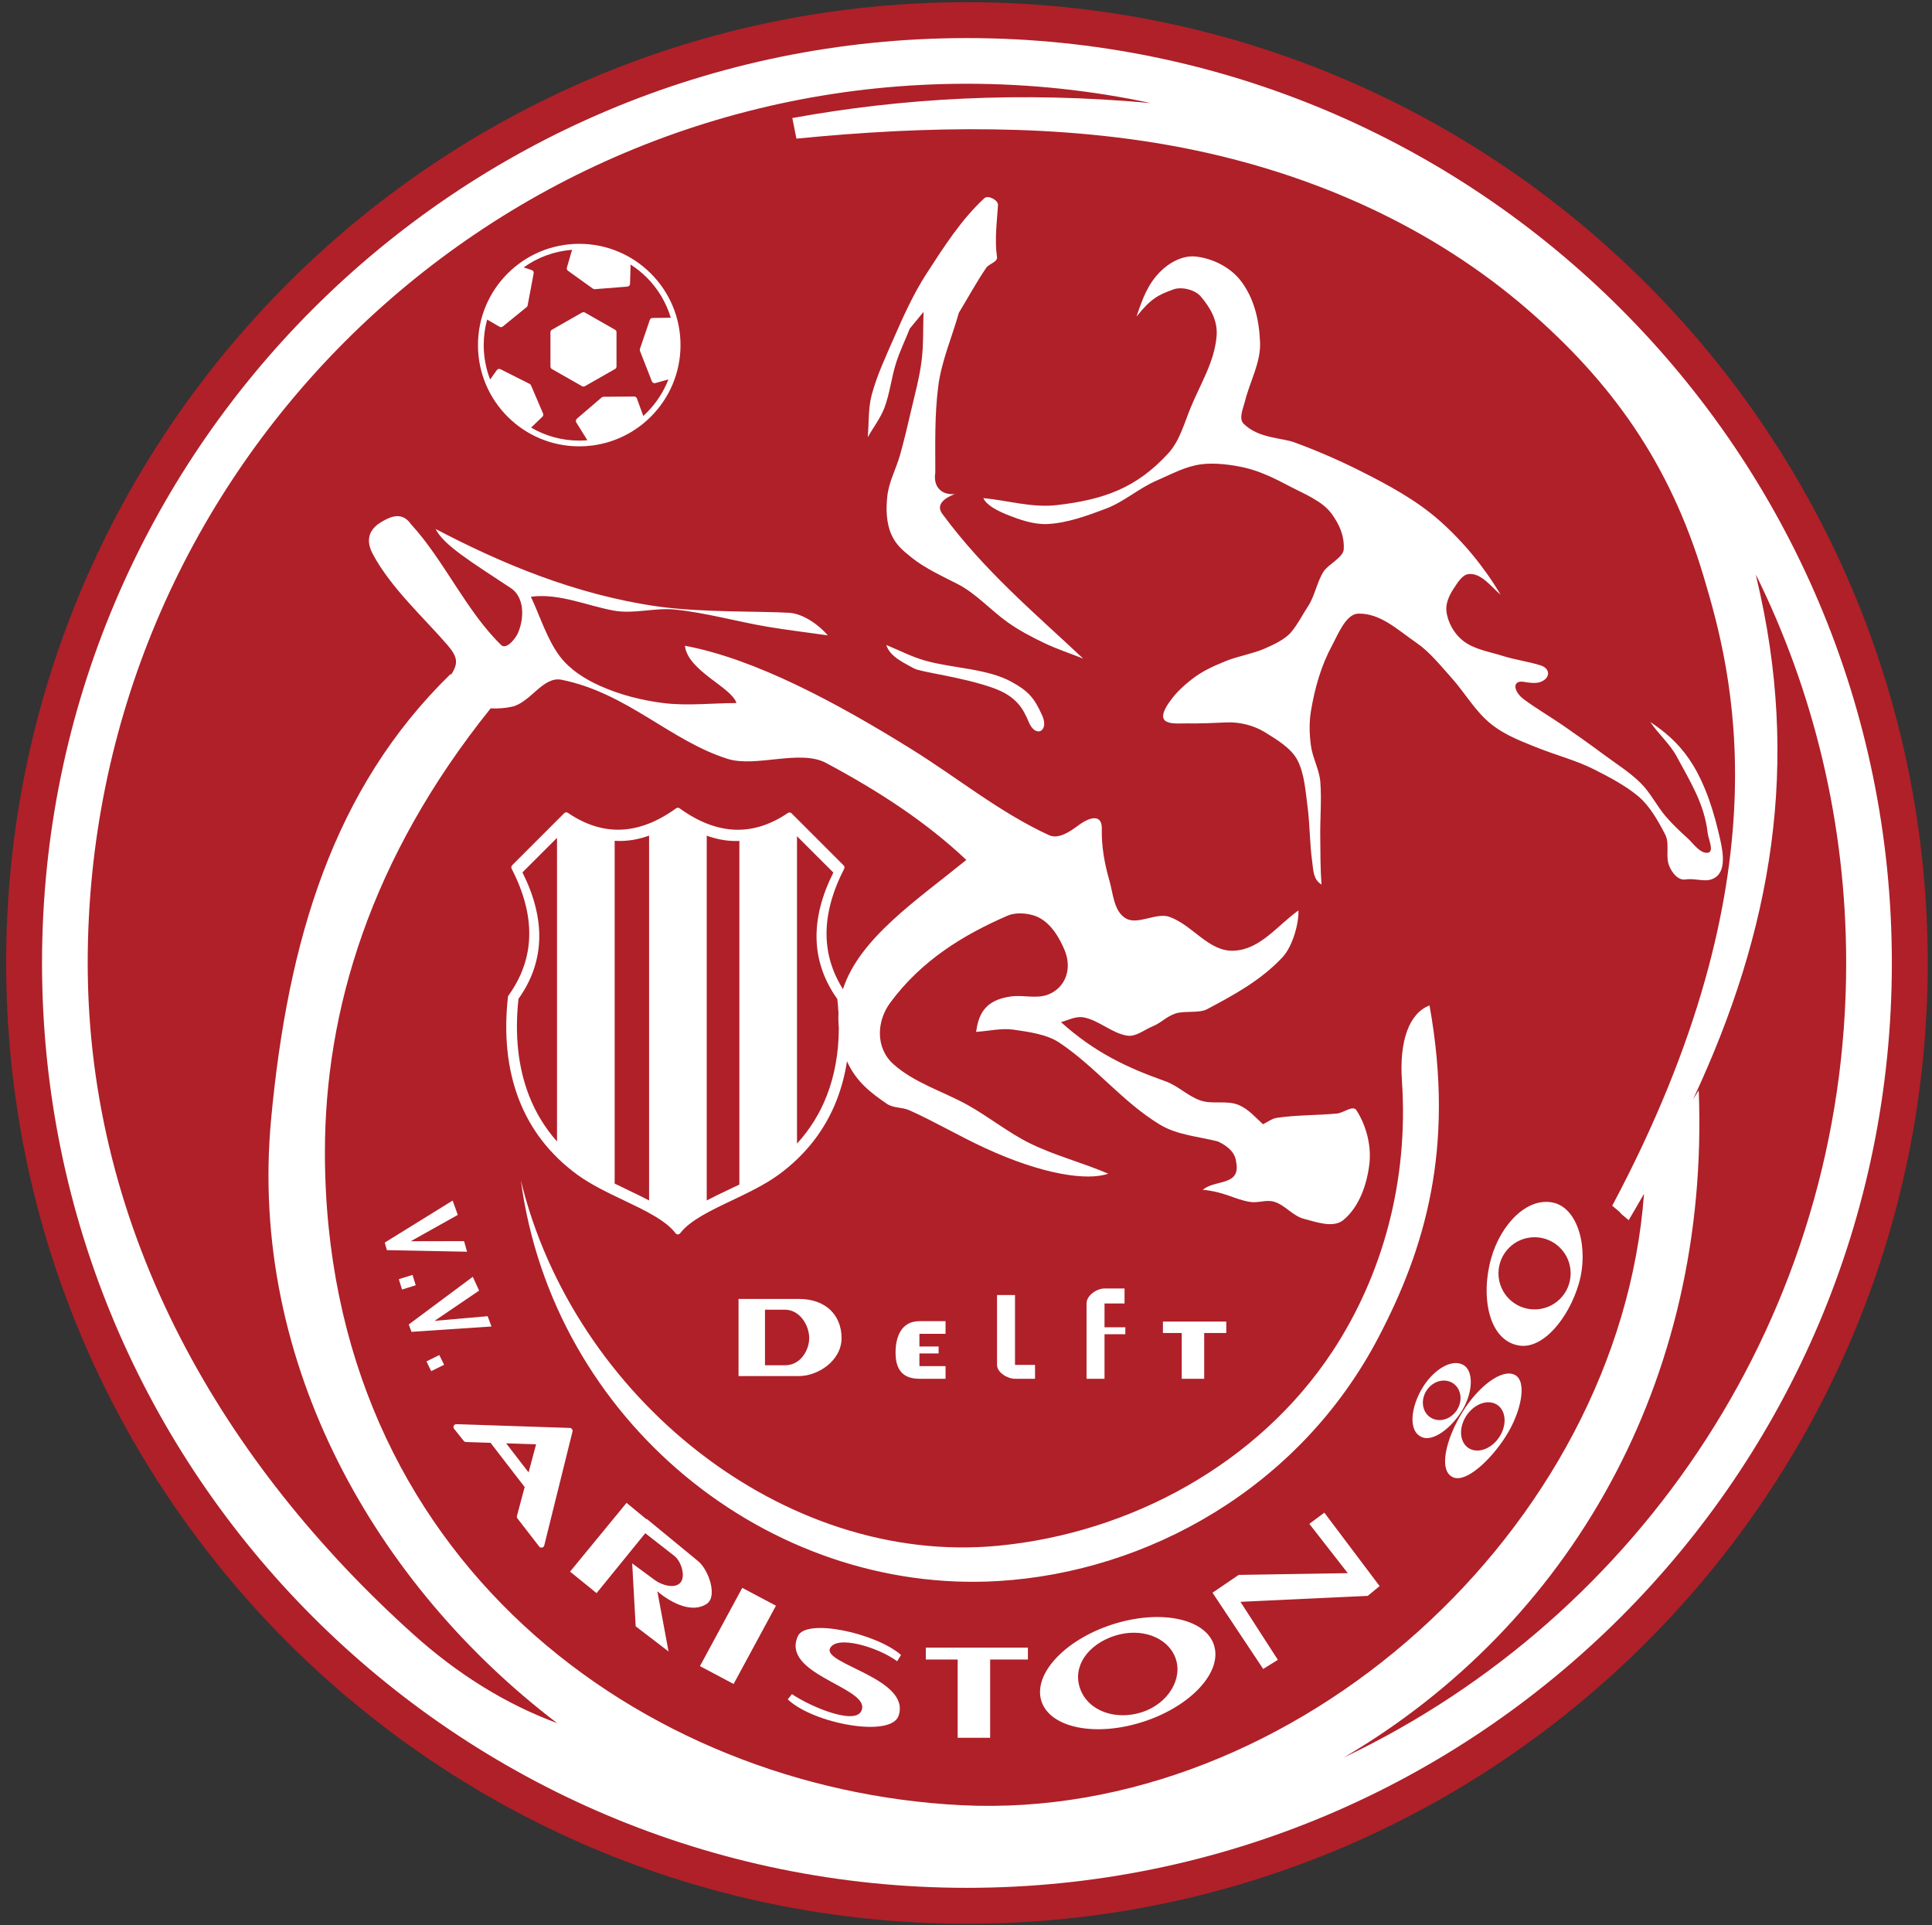
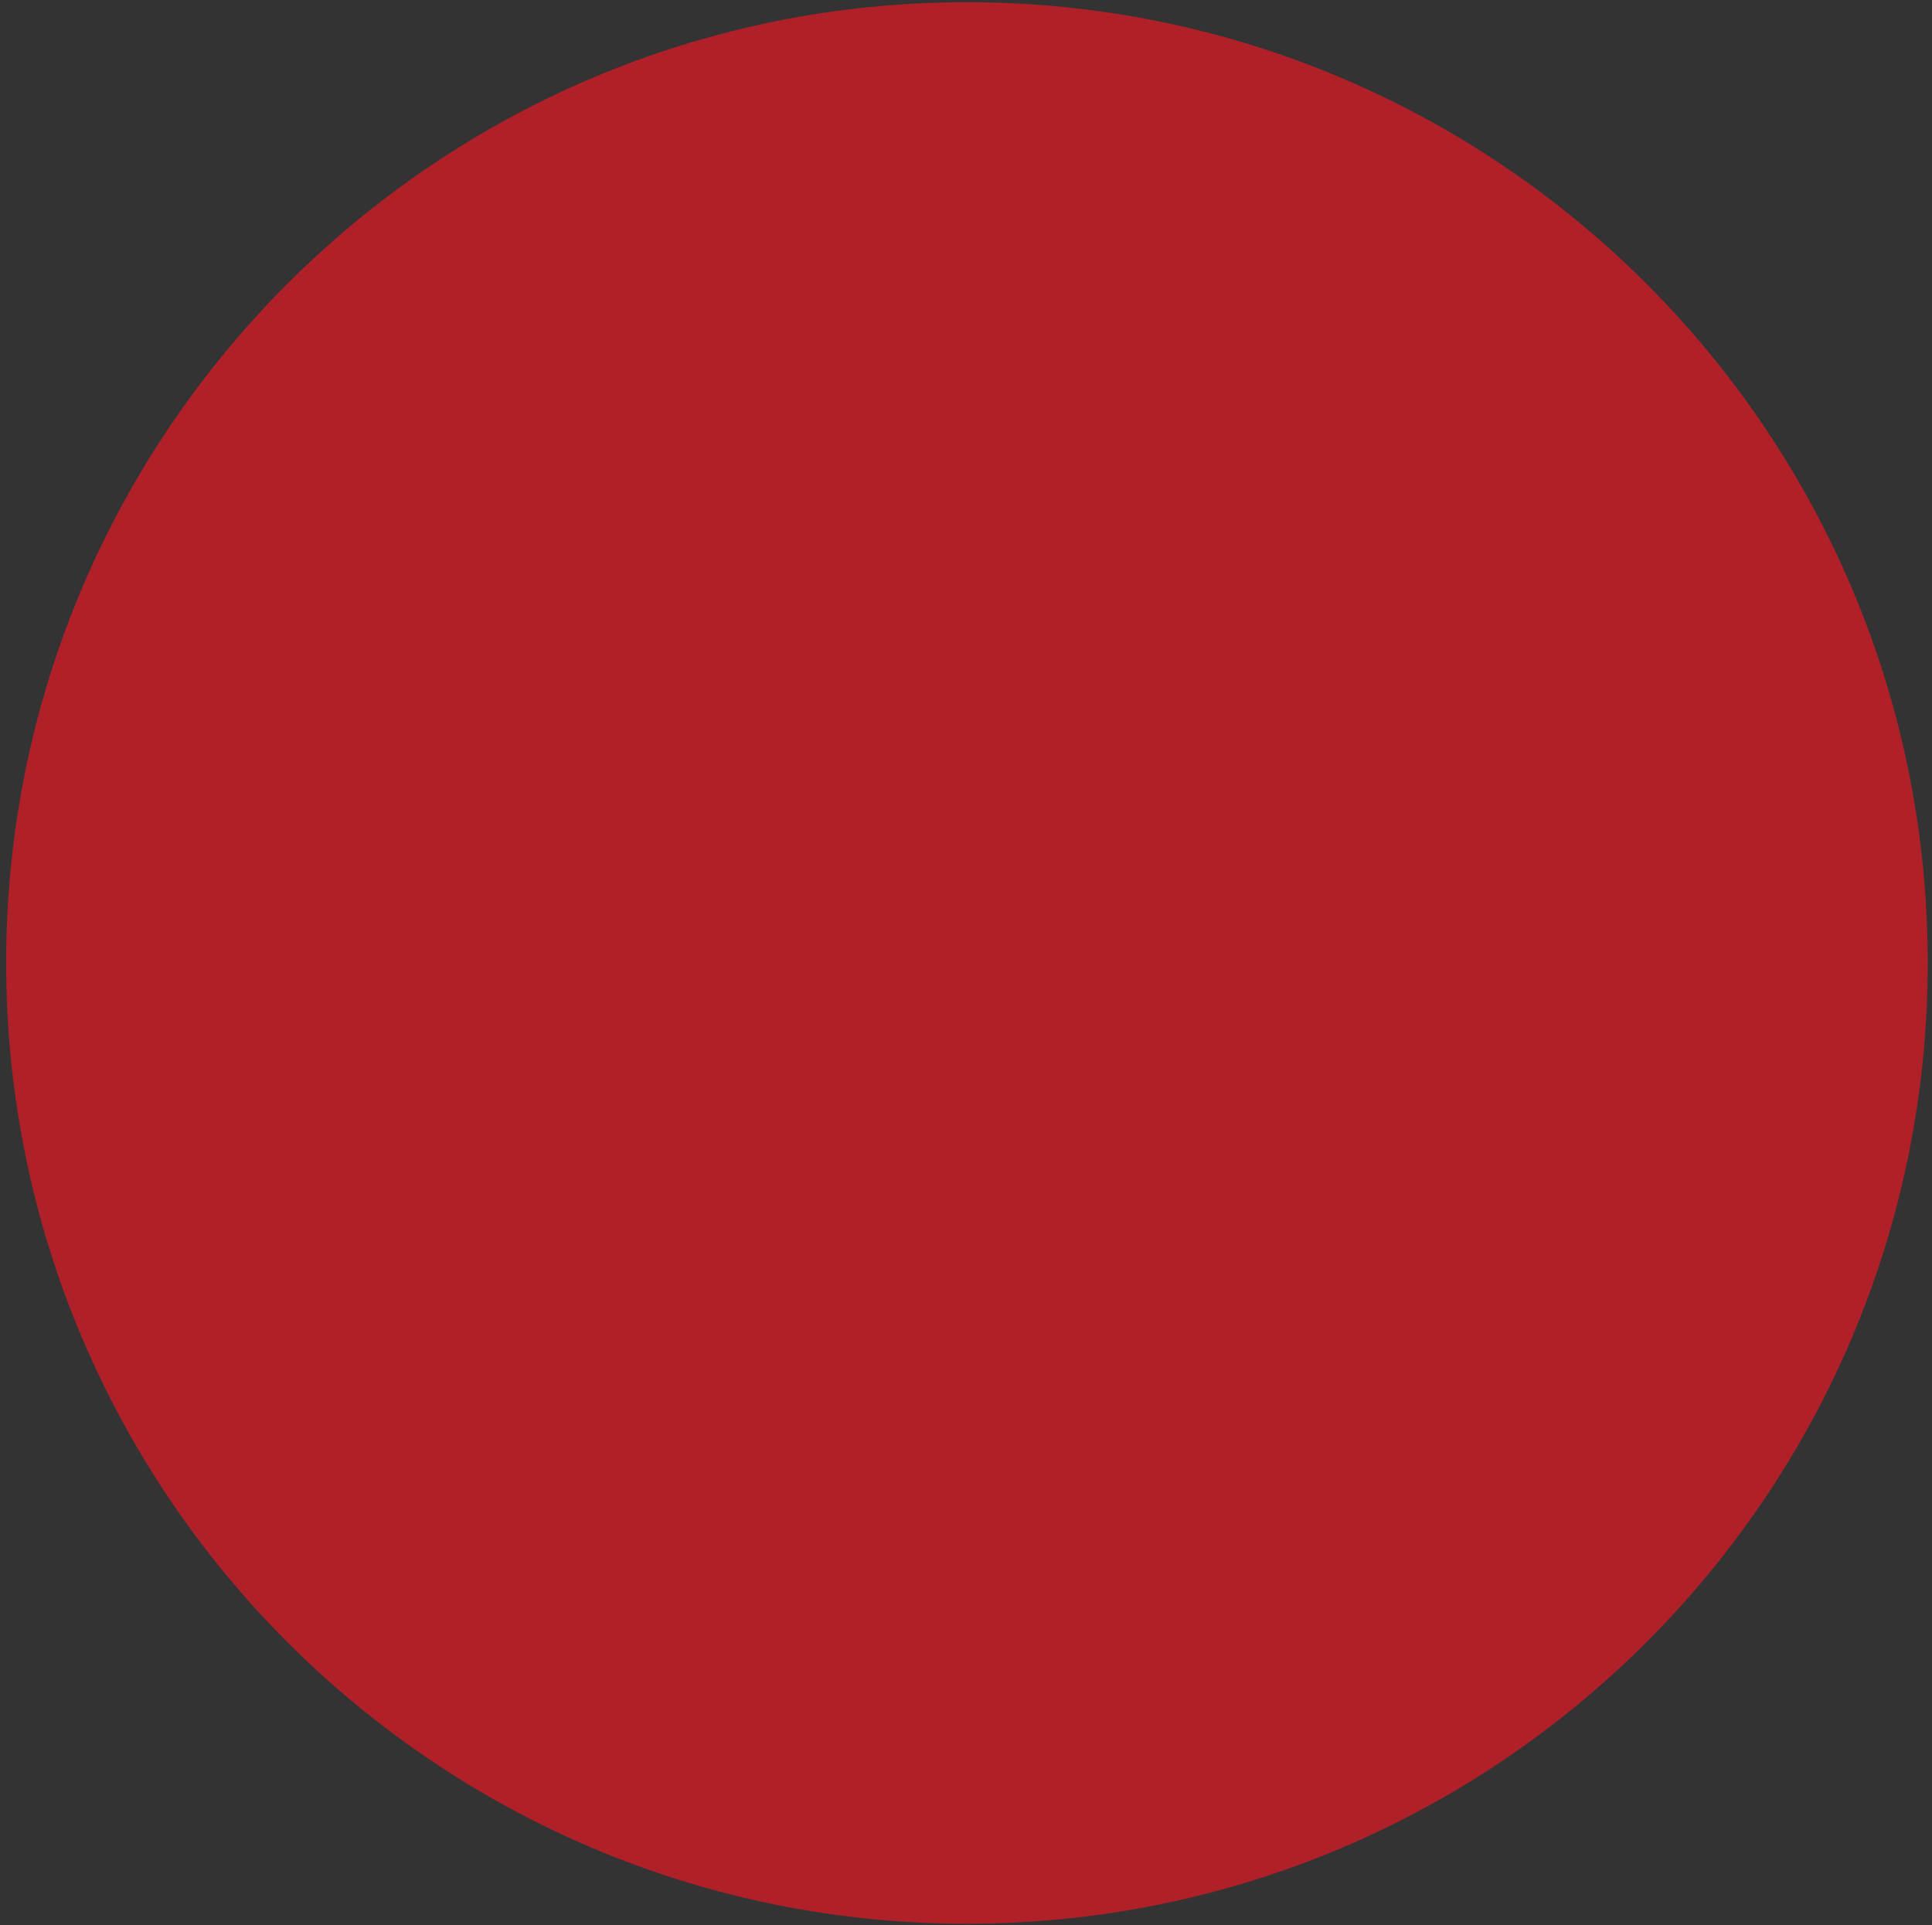
<svg xmlns="http://www.w3.org/2000/svg" width="285pt" height="284pt" viewBox="0 0 285 284" version="1.1">
  <rect x="0" y="0" width="285" height="284" fill="#333333" stroke="none" />
  <g id="surface1">
    <path style=" stroke:none;fill-rule:evenodd;fill:rgb(68.599%,12.5%,16.1%);fill-opacity:1;" d="M 142.637 0.324 C 220.914 0.324 284.371 63.777 284.371 142.055 C 284.371 220.332 220.914 283.789 142.637 283.789 C 64.359 283.789 0.906 220.332 0.906 142.055 C 0.906 63.777 64.359 0.324 142.637 0.324 " />
-     <path style=" stroke:none;fill-rule:evenodd;fill:rgb(100%,100%,100%);fill-opacity:1;" d="M 198.234 259.262 C 231.504 239.723 252.273 203.816 250.59 160.852 C 250.305 161.316 250.027 161.758 249.754 162.172 C 261.465 137.148 265.668 112.551 259.098 85.184 L 259.023 84.773 C 267.547 102.047 272.34 121.488 272.34 142.055 C 272.34 193.789 242.047 238.441 198.234 259.262 Z M 130.746 95.148 C 133.02 96.094 134.473 96.887 136.566 97.477 C 140.496 98.582 145.629 98.617 149.207 100.578 C 151.719 101.961 152.578 102.953 153.75 105.57 C 154.785 107.883 152.762 108.945 151.754 106.512 C 150.938 104.539 149.926 102.73 146.598 101.523 C 141.938 99.836 135.812 99.18 134.789 98.586 C 133.621 97.902 131.262 96.934 130.746 95.148 Z M 159.789 97.156 C 152.648 90.445 145.188 84.211 138.984 75.773 C 138.203 74.707 138.824 73.645 140.863 72.883 C 138.906 73.059 137.617 71.844 137.973 69.703 C 137.973 65.367 137.859 61.289 138.406 56.988 C 138.879 53.27 140.43 49.766 141.441 46.152 C 142.789 43.938 144.023 41.648 145.484 39.508 C 145.91 38.891 147.188 38.656 147.074 37.918 C 146.703 35.41 147.062 32.754 147.219 30.262 C 147.27 29.508 145.746 28.734 145.195 29.246 C 141.738 32.477 139.242 36.406 136.672 40.371 C 134.789 43.281 133.289 46.586 131.902 49.766 C 130.688 52.562 129.359 55.344 128.582 58.289 C 128.051 60.301 128.195 62.434 128.004 64.504 C 128.82 63.059 129.867 61.719 130.461 60.168 C 131.273 58.031 131.492 55.703 132.191 53.523 C 132.746 51.793 133.539 50.152 134.215 48.465 C 134.891 47.645 135.562 46.828 136.238 46.008 C 136.145 48.414 136.254 50.844 135.949 53.23 C 135.629 55.77 134.934 58.254 134.359 60.746 C 133.875 62.875 133.359 65 132.773 67.105 C 132.203 69.145 131.125 71.066 130.895 73.172 C 130.684 75.047 130.727 77.074 131.473 78.809 C 132.145 80.371 133.18 81.207 134.504 82.273 C 136.426 83.824 139.102 85.047 141.297 86.176 C 143.984 87.555 146.145 90.02 148.664 91.812 C 150.336 92.996 152.164 93.961 154.012 94.844 C 155.879 95.742 157.863 96.387 159.789 97.156 Z M 145.055 73.477 C 148.645 73.824 152.246 74.926 155.828 74.52 C 162.859 73.723 167.664 71.977 172.344 66.871 C 174.008 65.055 174.684 62.465 175.617 60.188 C 177.07 56.645 179.203 53.305 179.473 49.488 C 179.625 47.277 178.562 45.418 177.129 43.73 C 176.281 42.742 174.32 42.25 173.094 42.695 C 170.844 43.516 169.816 44 167.652 46.703 C 168.602 43.836 169.387 41.875 171.129 40.102 C 172.453 38.746 174.461 37.645 176.344 37.84 C 178.816 38.094 181.402 39.371 182.949 41.316 C 184.988 43.887 185.754 47.207 185.879 50.488 C 185.996 53.527 184.367 56.27 183.645 59.223 C 183.379 60.289 182.684 61.754 183.469 62.523 C 185.676 64.691 189.043 64.551 190.984 65.27 C 194.348 66.516 197.473 67.867 200.68 69.477 C 204.77 71.535 208.891 73.746 212.324 76.777 C 215.871 79.91 218.98 83.703 221.363 87.73 C 219.973 86.574 218.465 84.438 216.594 84.695 C 215.633 84.828 214.934 86.094 214.387 86.914 C 213.77 87.84 213.234 89.055 213.367 90.16 C 213.562 91.812 214.5 93.48 215.801 94.508 C 217.453 95.816 219.703 96.129 221.711 96.77 C 223.531 97.348 225.453 97.582 227.273 98.16 C 228.715 98.617 228.746 100.02 227.273 100.594 C 226.52 100.887 225.387 100.691 224.84 100.594 C 223.051 100.266 223.176 101.969 224.84 103.199 C 226.688 104.566 228.688 105.719 230.578 107.023 C 232.629 108.438 234.66 109.883 236.66 111.371 C 238.484 112.723 240.445 113.938 242.051 115.543 C 243.484 116.977 244.387 118.863 245.699 120.41 C 246.711 121.594 247.855 122.664 249.004 123.711 C 249.824 124.461 250.785 125.941 251.945 125.797 C 252.91 125.594 252.023 123.867 251.902 122.836 C 251.414 118.559 249.297 115.238 247.336 111.594 C 246.352 109.754 244.602 108.242 243.441 106.504 C 247.613 109.305 251.145 112.781 253.523 122.844 C 254.031 124.984 254.855 128.23 253.027 129.449 C 251.719 130.32 250.246 129.492 248.641 129.738 C 247.531 129.902 246.641 128.75 246.223 127.711 C 245.645 126.281 246.352 124.477 245.641 123.105 C 244.633 121.16 243.395 118.934 241.727 117.516 C 239.848 115.918 237.324 114.594 235.125 113.488 C 232.371 112.102 229.703 111.488 226.316 110.117 C 224.086 109.215 221.895 108.355 220.012 106.855 C 217.605 104.945 216.141 102.234 214.086 99.953 C 212.492 98.184 210.895 96.156 208.934 94.816 C 206.215 92.957 203.648 90.434 200.355 90.523 C 198.539 90.574 197.371 93.605 196.508 95.203 C 194.898 98.176 193.938 101.508 193.379 104.938 C 193.105 106.598 193.156 108.316 193.379 109.98 C 193.621 111.816 194.625 113.52 194.77 115.367 C 194.973 118.027 194.727 120.695 194.758 123.363 C 194.781 125.746 194.77 128.117 194.941 130.492 C 193.703 129.695 193.77 128.512 193.566 127.094 C 193.203 124.531 193.23 121.633 192.891 119.066 C 192.594 116.82 192.441 114.172 191.406 112.16 C 190.48 110.363 188.301 109.074 186.578 108.008 C 184.93 106.988 182.801 106.477 180.863 106.574 C 178.988 106.664 177.047 106.742 175.125 106.715 C 173.309 106.684 169.488 107.32 173.039 102.852 C 173.832 101.855 174.727 101.066 175.723 100.273 C 177.309 99.016 178.941 98.289 180.816 97.523 C 182.516 96.828 184.766 96.445 186.453 95.723 C 187.781 95.148 189.594 94.332 190.516 93.195 C 191.578 91.883 192.047 90.816 192.977 89.406 C 193.957 87.914 194.297 85.742 195.289 84.254 C 195.93 83.297 198.148 82.203 198.219 81.059 C 198.344 79.066 197.582 77.348 196.398 75.742 C 195.023 73.879 192.297 72.82 190.25 71.738 C 188.191 70.652 185.988 69.551 183.727 69.016 C 181.801 68.562 179.191 68.227 177.23 68.488 C 174.801 68.812 172.906 69.914 170.652 70.879 C 168.035 72 165.797 74.035 163.133 75.039 C 160.383 76.074 157.547 77.125 154.613 77.301 C 152.535 77.422 150.461 76.684 148.527 75.91 C 147.219 75.383 145.5 74.539 145.055 73.477 Z M 85.445 35.969 C 89.57 35.969 93.305 37.641 96.008 40.344 C 98.711 43.047 100.387 46.781 100.387 50.906 C 100.387 55.031 98.711 58.766 96.008 61.469 C 93.77 63.707 90.82 65.242 87.527 65.699 C 87.461 65.727 87.395 65.734 87.328 65.727 C 86.711 65.805 86.086 65.844 85.445 65.844 C 81.324 65.844 77.586 64.172 74.883 61.469 C 72.18 58.766 70.508 55.031 70.508 50.906 C 70.508 46.781 72.18 43.047 74.883 40.344 C 77.586 37.641 81.324 35.969 85.445 35.969 Z M 95.41 40.941 C 94.688 40.223 93.887 39.578 93.023 39.023 L 92.938 41.871 C 92.934 42.09 92.762 42.266 92.547 42.281 L 87.742 42.66 C 87.629 42.668 87.523 42.629 87.441 42.566 L 83.785 39.941 C 83.637 39.836 83.578 39.645 83.625 39.48 L 84.387 36.855 C 81.734 37.055 79.285 37.984 77.246 39.449 L 78.438 39.84 C 78.648 39.906 78.77 40.121 78.723 40.336 L 77.832 45.059 C 77.812 45.16 77.758 45.246 77.68 45.309 L 74.172 48.164 C 74.035 48.281 73.84 48.289 73.691 48.203 L 71.863 47.141 C 71.535 48.34 71.355 49.602 71.355 50.906 C 71.355 52.695 71.691 54.41 72.301 55.988 L 73.289 54.598 C 73.418 54.418 73.66 54.367 73.844 54.473 L 78.133 56.633 C 78.227 56.68 78.293 56.758 78.332 56.844 L 80.109 61.004 C 80.184 61.18 80.133 61.375 79.996 61.492 L 78.348 63.078 C 80.434 64.297 82.859 64.996 85.445 64.996 C 85.852 64.996 86.25 64.977 86.648 64.945 L 85.012 62.32 C 84.895 62.137 84.938 61.898 85.102 61.766 L 88.754 58.633 C 88.836 58.566 88.93 58.535 89.027 58.531 L 93.551 58.496 C 93.738 58.496 93.902 58.617 93.957 58.789 L 94.891 61.363 C 95.066 61.203 95.242 61.035 95.41 60.867 C 96.789 59.492 97.883 57.824 98.598 55.973 L 96.676 56.512 C 96.461 56.57 96.234 56.453 96.16 56.246 L 94.406 51.77 C 94.367 51.672 94.371 51.57 94.398 51.477 L 95.855 47.195 C 95.914 47.02 96.074 46.906 96.25 46.906 L 98.949 46.871 C 98.273 44.602 97.039 42.574 95.41 40.941 Z M 78.723 40.32 L 78.723 40.336 Z M 86.285 46.109 L 90.73 48.641 C 90.867 48.719 90.945 48.863 90.945 49.008 L 90.945 54.07 C 90.945 54.238 90.848 54.383 90.707 54.449 L 88.508 55.703 L 86.281 56.969 C 86.148 57.047 85.988 57.039 85.859 56.969 L 81.414 54.438 C 81.277 54.359 81.203 54.219 81.203 54.07 L 81.199 54.07 L 81.199 49.008 C 81.199 48.844 81.297 48.695 81.438 48.629 L 83.637 47.375 L 85.863 46.109 C 85.996 46.031 86.16 46.039 86.285 46.109 Z M 82.168 168.395 L 82.168 123.598 L 77.07 128.695 C 78.762 132.074 79.605 135.316 79.547 138.402 L 79.547 138.406 C 79.484 141.559 78.48 144.547 76.48 147.359 C 75.922 152.574 76.395 157.395 78.039 161.617 L 78.039 161.621 C 79.004 164.09 80.371 166.363 82.168 168.395 Z M 95.75 177.09 L 95.75 123.27 C 94.43 123.746 93.121 124.008 91.832 124.051 C 91.441 124.062 91.055 124.059 90.672 124.031 L 90.672 174.598 C 91.316 174.918 91.965 175.23 92.609 175.535 L 92.609 175.539 C 93.691 176.055 94.758 176.562 95.75 177.09 Z M 117.57 123.359 L 117.57 168.703 C 119.492 166.605 120.941 164.242 121.953 161.66 L 121.961 161.637 C 123.145 158.598 123.727 155.242 123.742 151.656 L 123.699 151.109 C 123.66 150.543 123.656 149.988 123.688 149.441 C 123.648 148.762 123.594 148.074 123.52 147.379 C 121.52 144.566 120.516 141.578 120.453 138.426 C 120.395 135.336 121.238 132.098 122.934 128.719 Z M 109.07 174.742 L 109.07 124.055 C 108.77 124.066 108.465 124.07 108.164 124.059 C 106.875 124.016 105.57 123.754 104.254 123.277 L 104.254 177.09 C 105.242 176.566 106.301 176.062 107.375 175.555 L 107.379 175.555 C 107.938 175.285 108.504 175.016 109.07 174.742 Z M 99.656 181.93 C 98.223 180.031 95.195 178.586 92.02 177.066 L 92.02 177.07 C 89.648 175.938 87.191 174.762 85.18 173.301 C 81.09 170.316 78.258 166.578 76.578 162.266 C 74.816 157.75 74.316 152.609 74.93 147.059 C 74.938 146.98 74.969 146.906 75.016 146.848 C 77.008 144.07 78.012 141.121 78.07 138.016 C 78.133 134.891 77.246 131.594 75.473 128.137 C 75.387 127.969 75.426 127.77 75.551 127.645 L 75.547 127.645 L 83.234 119.957 C 83.387 119.805 83.629 119.793 83.797 119.926 C 86.328 121.641 88.914 122.48 91.551 122.391 C 94.207 122.301 96.941 121.266 99.75 119.234 C 99.906 119.125 100.117 119.133 100.262 119.25 C 103.062 121.27 105.793 122.305 108.445 122.398 C 111.094 122.492 113.691 121.652 116.227 119.93 C 116.398 119.812 116.625 119.836 116.766 119.977 L 124.453 127.664 C 124.594 127.805 124.613 128.02 124.516 128.184 C 122.75 131.629 121.867 134.918 121.93 138.035 C 121.984 140.789 122.773 143.422 124.348 145.918 C 126.773 138.422 135.273 132.77 142.547 126.855 C 136.703 121.34 129.801 116.793 121.848 112.547 C 118.02 110.504 111.512 113.246 107.371 111.957 C 98.922 109.32 92.52 102.215 82.828 100.277 C 80.086 99.73 78.25 103.664 75.512 104.254 C 74.496 104.477 73.438 104.551 72.379 104.496 C 54.629 126.586 47.926 149.07 47.93 169.984 C 47.938 230.008 94.816 263.938 141.797 266.301 C 191.02 268.777 238.84 225.484 242.52 176.102 C 241.781 177.398 241.031 178.695 240.258 179.996 C 238.133 178.273 239.953 179.59 237.828 177.867 C 263.836 129.031 255.422 98.789 251.305 85.023 C 246.301 68.289 237.703 56.359 225.367 45.676 C 211.395 33.574 193.824 25.598 174.645 21.832 C 156.477 18.266 136.855 18.531 117.488 20.453 C 117.285 19.441 117.082 18.426 116.879 17.414 C 133.035 14.473 150.465 13.445 169.754 15.203 C 161.008 13.34 151.938 12.355 142.637 12.355 C 71.008 12.355 12.938 70.426 12.938 142.055 C 12.938 182.195 33.285 216.195 60.969 241.086 C 67.531 246.988 74.598 251.383 82.191 254.195 C 55.684 234.023 36.613 201.305 39.992 165.105 C 42.469 138.609 49.191 116.289 66.434 99.465 L 66.57 99.488 C 67.66 97.816 67.484 96.879 66.004 95.152 C 62.684 91.285 57.637 86.715 54.988 81.723 C 53.609 79.125 55.02 77.711 56.359 76.938 C 57.73 76.145 59.355 75.477 60.652 77.363 C 65.445 82.559 68.816 90.199 73.926 95.152 C 74.684 95.891 76.07 94.234 76.465 93.254 C 77.387 90.949 77.297 88.039 75.355 86.754 C 69.527 82.895 65.457 80.441 64.258 78.035 C 73.992 83.137 84.875 87.711 96.91 89.449 C 103.352 90.379 112.207 90.141 116.406 90.398 C 118.605 90.535 120.949 92.344 122.113 93.727 C 119.156 93.305 116.184 92.957 113.238 92.461 C 108.684 91.691 104.203 90.402 99.605 89.926 C 96.613 89.609 93.535 90.613 90.57 90.082 C 86.656 89.379 82.461 87.469 78.316 88.035 C 79.637 90.836 80.75 94.453 82.645 96.898 C 84.125 98.812 86.301 100.188 88.512 101.18 C 91.457 102.496 94.656 103.312 97.863 103.715 C 101.426 104.16 105.047 103.715 108.641 103.715 C 107.949 101.391 101.449 98.969 101.035 95.262 C 111.359 97.184 123.43 103.66 134.477 110.531 C 141.25 114.738 147.516 119.891 154.766 123.211 C 156.133 123.836 157.84 122.68 159.047 121.781 C 161.137 120.234 162.582 120.316 162.535 122.262 C 162.469 124.82 162.934 127.406 163.645 129.867 C 164.215 131.84 164.289 134.398 166.047 135.465 C 167.809 136.531 170.586 134.555 172.52 135.258 C 176.02 136.527 178.312 140.434 182.031 140.246 C 185.926 140.059 188.371 136.578 191.539 134.305 C 191.629 135.996 190.77 139.547 189.141 141.266 C 185.973 144.621 182.129 146.719 178.055 148.879 C 176.875 149.5 174.676 149.082 173.41 149.508 C 172.004 149.984 171.359 150.863 169.984 151.426 C 168.762 151.922 167.578 152.98 166.277 152.777 C 164.008 152.426 162.098 150.488 159.84 150.082 C 158.707 149.879 157.621 150.473 156.512 150.789 C 161.508 155.273 166.246 157.496 171.938 159.516 C 173.809 160.18 175.277 161.758 177.168 162.367 C 178.938 162.938 181.004 162.281 182.715 163.004 C 184.164 163.609 185.148 164.793 186.309 165.848 C 186.996 165.531 187.621 165.004 188.371 164.898 C 191.305 164.473 194.297 164.539 197.246 164.266 C 198.207 164.172 199.582 162.977 200.102 163.789 C 201.562 166.078 202.32 169.016 202.004 171.715 C 201.648 174.719 200.52 178.016 198.199 179.953 C 196.699 181.211 194.227 180.289 192.336 179.797 C 190.684 179.367 189.535 177.719 187.895 177.262 C 186.773 176.949 185.559 177.5 184.406 177.309 C 182.016 176.91 180.727 175.828 177.434 175.52 C 179.215 173.957 183.086 175.02 182.348 171.395 C 182.227 170.18 181.352 169.172 179.652 168.383 C 176.746 167.645 173.656 167.449 171.098 165.898 C 165.574 162.551 161.629 157.383 156.254 153.801 C 154.406 152.566 151.734 152.223 149.535 151.898 C 147.703 151.633 145.836 152.113 143.988 152.219 C 144.332 149.879 145.094 147.508 149.219 146.984 C 151.051 146.758 152.957 147.387 154.672 146.695 C 157.098 145.715 158.281 142.973 156.984 140.012 C 156.203 138.23 155.152 136.461 153.473 135.477 C 152.145 134.699 149.996 134.484 148.586 135.098 C 142.039 137.949 135.902 141.703 131.309 147.938 C 129.312 150.645 129.121 154.578 131.781 156.973 C 134.879 159.754 139.082 160.98 142.719 162.996 C 145.844 164.727 148.773 167.121 151.98 168.688 C 155.699 170.504 159.68 171.504 163.484 173.141 C 160.406 174.219 153.828 173.301 145.258 169.336 C 141.504 167.602 137.93 165.484 134.16 163.789 C 133.109 163.316 131.785 163.488 130.832 162.836 C 128.551 161.281 126.305 159.605 124.945 156.555 C 124.633 158.559 124.129 160.473 123.422 162.285 L 123.422 162.297 C 121.738 166.605 118.91 170.34 114.82 173.32 C 112.809 174.781 110.344 175.953 107.969 177.086 C 104.793 178.598 101.77 180.039 100.336 181.93 C 100.195 182.117 99.926 182.156 99.742 182.016 C 99.711 181.988 99.68 181.961 99.656 181.93 Z M 142.637 5.617 C 217.988 5.617 279.078 66.703 279.078 142.055 C 279.078 217.406 217.988 278.492 142.637 278.492 C 67.285 278.492 6.199 217.406 6.199 142.055 C 6.199 66.703 67.285 5.617 142.637 5.617 Z M 90.707 54.449 C 90.652 54.477 90.59 54.496 90.52 54.496 Z M 81.438 48.629 C 81.496 48.602 81.559 48.586 81.625 48.586 Z M 124.516 128.184 C 124.496 128.211 124.477 128.238 124.453 128.266 Z M 76.836 174.137 C 84.586 206.098 115.59 231.062 147.254 228.027 C 166.77 226.152 185.629 215.926 196.547 199.375 C 203.965 188.125 207.816 174.164 206.805 159.422 C 206.398 153.484 207.91 149.445 210.879 148.324 C 214.684 169.57 210.117 184.352 203.336 197.305 C 191.688 219.551 169.215 231.918 147.254 233.234 C 113.305 235.266 81.57 209.586 76.836 174.137 Z M 226.371 182.516 C 229.312 182.516 231.695 184.898 231.695 187.84 C 231.695 190.781 229.312 193.164 226.371 193.164 C 223.43 193.164 221.047 190.781 221.047 187.84 C 221.047 184.898 223.43 182.516 226.371 182.516 Z M 229.18 177.426 C 232.855 178.293 234.402 184.27 232.891 189.398 C 231.402 194.449 227.652 199.031 224.133 198.5 C 219.602 197.816 218.379 191.289 219.961 185.648 C 221.367 180.625 225.297 176.512 229.18 177.426 Z M 220.012 206.902 C 221.637 207.199 222.391 209.012 221.688 210.961 C 220.984 212.902 219.098 214.238 217.465 213.945 C 215.84 213.648 215.09 211.832 215.789 209.887 C 216.492 207.941 218.383 206.605 220.012 206.902 Z M 213.578 203.727 C 215.027 204.074 215.801 205.625 215.301 207.199 C 214.801 208.77 213.219 209.766 211.766 209.422 C 210.316 209.078 209.547 207.523 210.047 205.949 C 210.547 204.379 212.129 203.383 213.578 203.727 Z M 223.457 202.82 C 225.305 203.734 224.453 208.254 222.102 211.926 C 219.789 215.535 216.32 218.633 214.465 217.973 C 212.078 217.129 213.27 212.227 215.809 208.184 C 218.066 204.59 221.508 201.848 223.457 202.82 Z M 215.828 201.336 C 217.496 202.23 217.242 205.605 215.625 208.172 C 214.035 210.699 211.402 212.707 209.758 212.012 C 207.637 211.113 208.141 207.48 209.883 204.652 C 211.43 202.133 214.07 200.391 215.828 201.336 Z M 186.34 246.203 L 188.508 244.859 L 182.988 236.301 L 201.762 235.422 L 203.516 233.98 L 195.363 223.148 L 193.148 224.797 L 198.82 232.07 L 182.73 232.328 L 178.863 234.957 Z M 164.02 239.66 C 171.047 237.367 177.789 238.715 179.078 242.668 C 180.367 246.621 175.719 251.684 168.691 253.977 C 161.668 256.27 154.926 254.922 153.633 250.973 C 152.344 247.02 156.996 241.953 164.02 239.66 Z M 164.398 241.32 C 168.277 240.055 172.203 241.469 173.379 244.527 C 174.555 247.586 172.352 251.309 168.473 252.574 C 164.594 253.84 160.512 252.426 159.336 249.109 C 158.156 245.797 160.52 242.586 164.398 241.32 Z M 136.574 243.055 L 151.633 243.055 L 151.633 244.809 L 146.062 244.809 L 146.062 256.359 L 141.27 256.359 L 141.27 244.809 L 136.574 244.809 Z M 132.914 244.137 C 129.246 240.926 118.934 238.66 117.703 241.355 C 115.188 246.855 127.484 248.805 127.191 251.926 C 126.91 254.906 119.613 251.82 116.824 249.914 L 116.207 250.688 C 119.934 254.254 131.418 256.414 132.555 253.109 C 134.438 247.625 121.309 245.473 122.445 243.156 C 123.438 241.137 129.578 243.012 132.348 245.066 Z M 109.496 234.238 L 114.465 236.871 L 108.219 248.418 L 103.254 245.781 Z M 92.426 221.699 L 95.387 224.137 L 95.422 224.078 L 103.004 230.316 C 104.535 231.578 105.898 235.52 104.242 236.609 C 102.152 237.984 99.188 236.609 96.969 234.754 L 98.621 243.621 L 93.773 239.91 L 93.258 230.629 L 96.609 233.102 C 97.621 233.848 99.555 234.418 100.375 233.465 C 101.184 232.52 100.477 230.309 99.496 229.543 L 95.188 226.176 L 88.004 235.016 L 84.094 231.844 Z M 58.832 188.703 L 60.852 188.074 L 61.328 189.602 L 59.305 190.234 Z M 62.906 200.836 L 64.809 199.898 L 65.516 201.332 L 63.613 202.27 Z M 67.328 210.09 L 84.059 210.648 C 84.289 210.656 84.473 210.852 84.469 211.086 C 84.469 211.117 84.461 211.152 84.453 211.18 L 80.285 227.984 C 80.23 228.211 80 228.352 79.773 228.297 C 79.676 228.273 79.594 228.219 79.539 228.145 L 79.535 228.141 L 79.535 228.137 L 76.332 223.996 C 76.25 223.887 76.227 223.754 76.258 223.629 L 77.395 219.367 L 72.367 212.844 L 68.734 212.723 C 68.605 212.719 68.492 212.66 68.418 212.566 L 66.984 210.777 C 66.84 210.598 66.867 210.328 67.047 210.184 C 67.129 210.117 67.23 210.086 67.328 210.09 Z M 77.973 217.211 L 79.082 213.062 L 74.668 212.918 Z M 60.703 196.473 L 60.297 195.387 L 69.742 188.352 L 70.676 190.391 L 64.105 194.855 L 71.934 194.164 L 72.504 195.684 Z M 57.074 184.418 L 56.758 183.305 L 66.773 177.109 L 67.531 179.223 L 60.598 183.105 L 68.457 183.09 L 68.898 184.652 Z M 108.945 191.617 L 117.863 191.617 C 121.781 191.617 124.117 193.98 124.145 197.348 C 124.172 200.715 120.676 202.996 117.863 202.996 L 108.945 202.996 Z M 112.848 193.207 L 112.848 201.402 L 115.816 201.402 C 118.102 201.402 119.375 199.164 119.371 197.371 C 119.367 195.543 118.008 193.207 115.789 193.207 Z M 135.629 201.527 L 139.484 201.527 L 139.484 203.398 L 135.629 203.398 C 132.617 203.398 132.062 201.348 132.113 199.293 C 132.164 197.105 133.02 194.898 135.629 194.898 L 139.484 194.898 L 139.484 196.766 L 135.629 196.766 L 135.629 198.637 L 138.461 198.637 L 138.461 199.66 L 135.629 199.66 Z M 147.078 191.039 L 149.73 191.039 L 149.73 201.348 L 152.684 201.348 L 152.684 203.398 L 149.73 203.398 C 148.613 203.398 147.078 202.465 147.078 201.348 Z M 162.934 195.801 L 166.004 195.801 L 166.004 196.824 L 162.934 196.824 L 162.934 203.398 L 160.281 203.398 L 160.281 192.285 C 160.281 191.082 161.816 190.074 162.934 190.074 L 165.887 190.074 L 165.887 192.285 L 162.934 192.285 Z M 171.551 194.957 L 180.895 194.957 L 180.895 196.645 L 177.637 196.645 L 177.637 203.398 L 174.324 203.398 L 174.324 196.645 L 171.551 196.645 L 171.551 194.957 " />
  </g>
</svg>